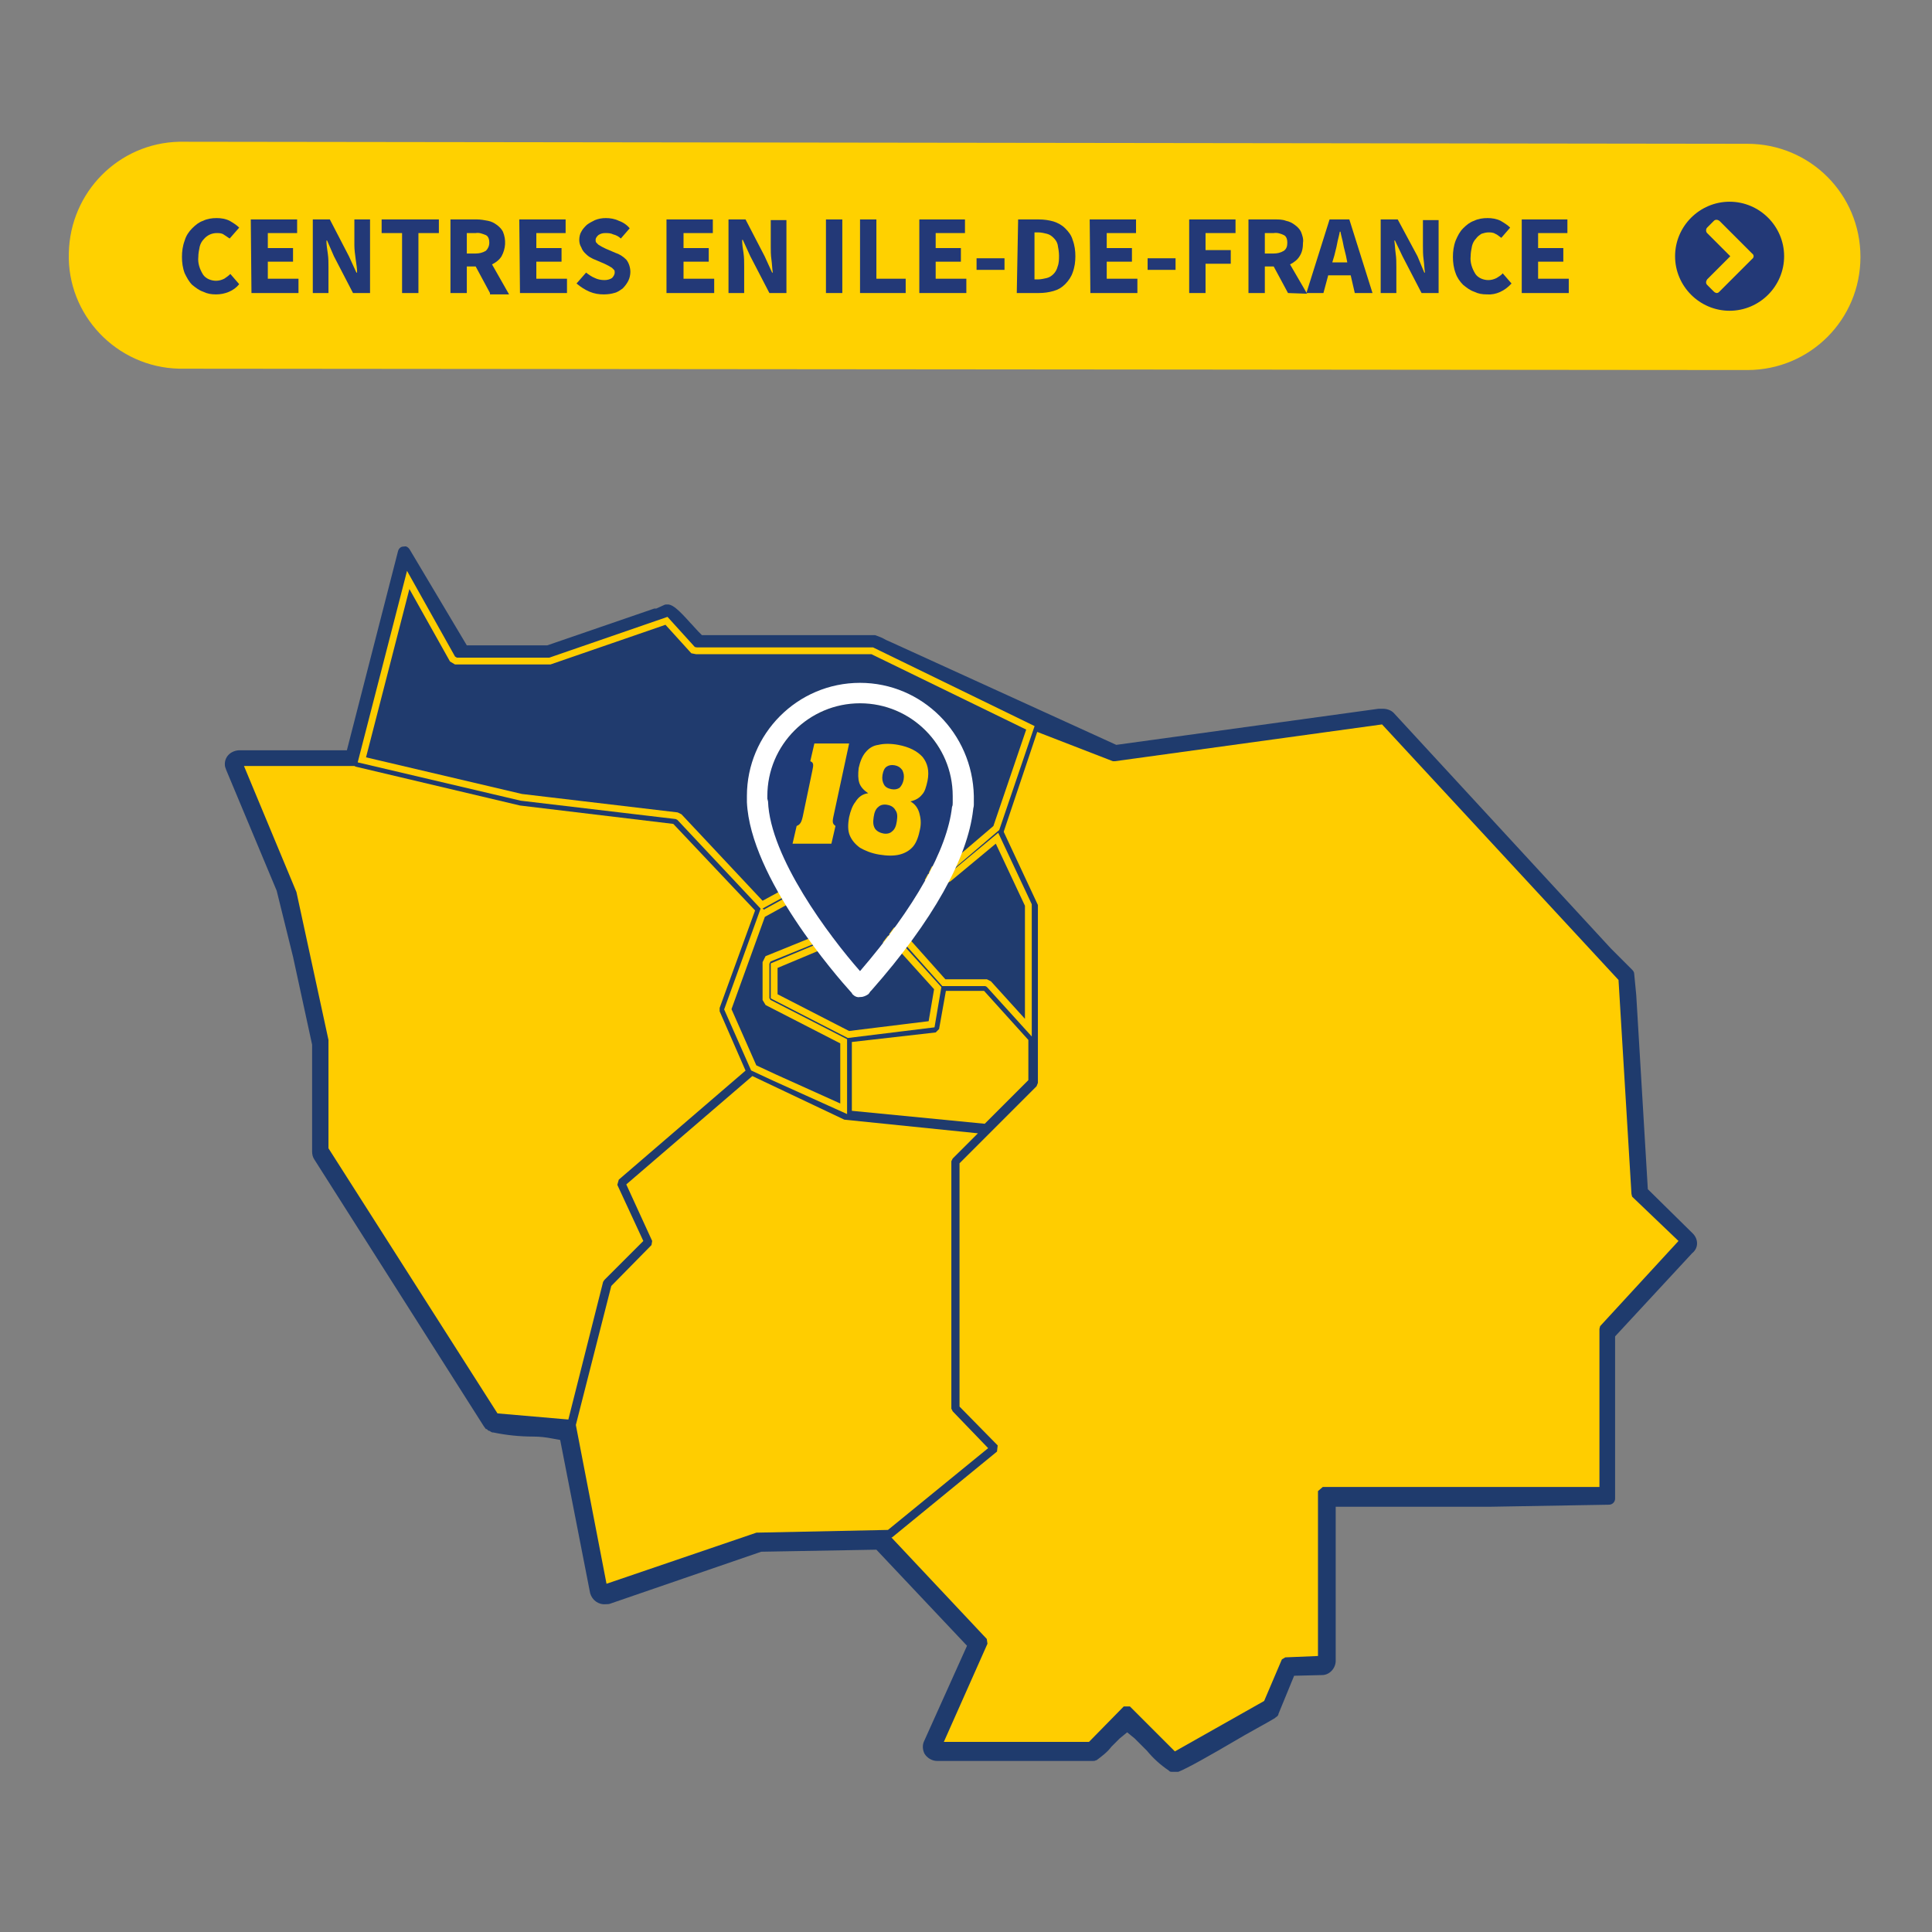
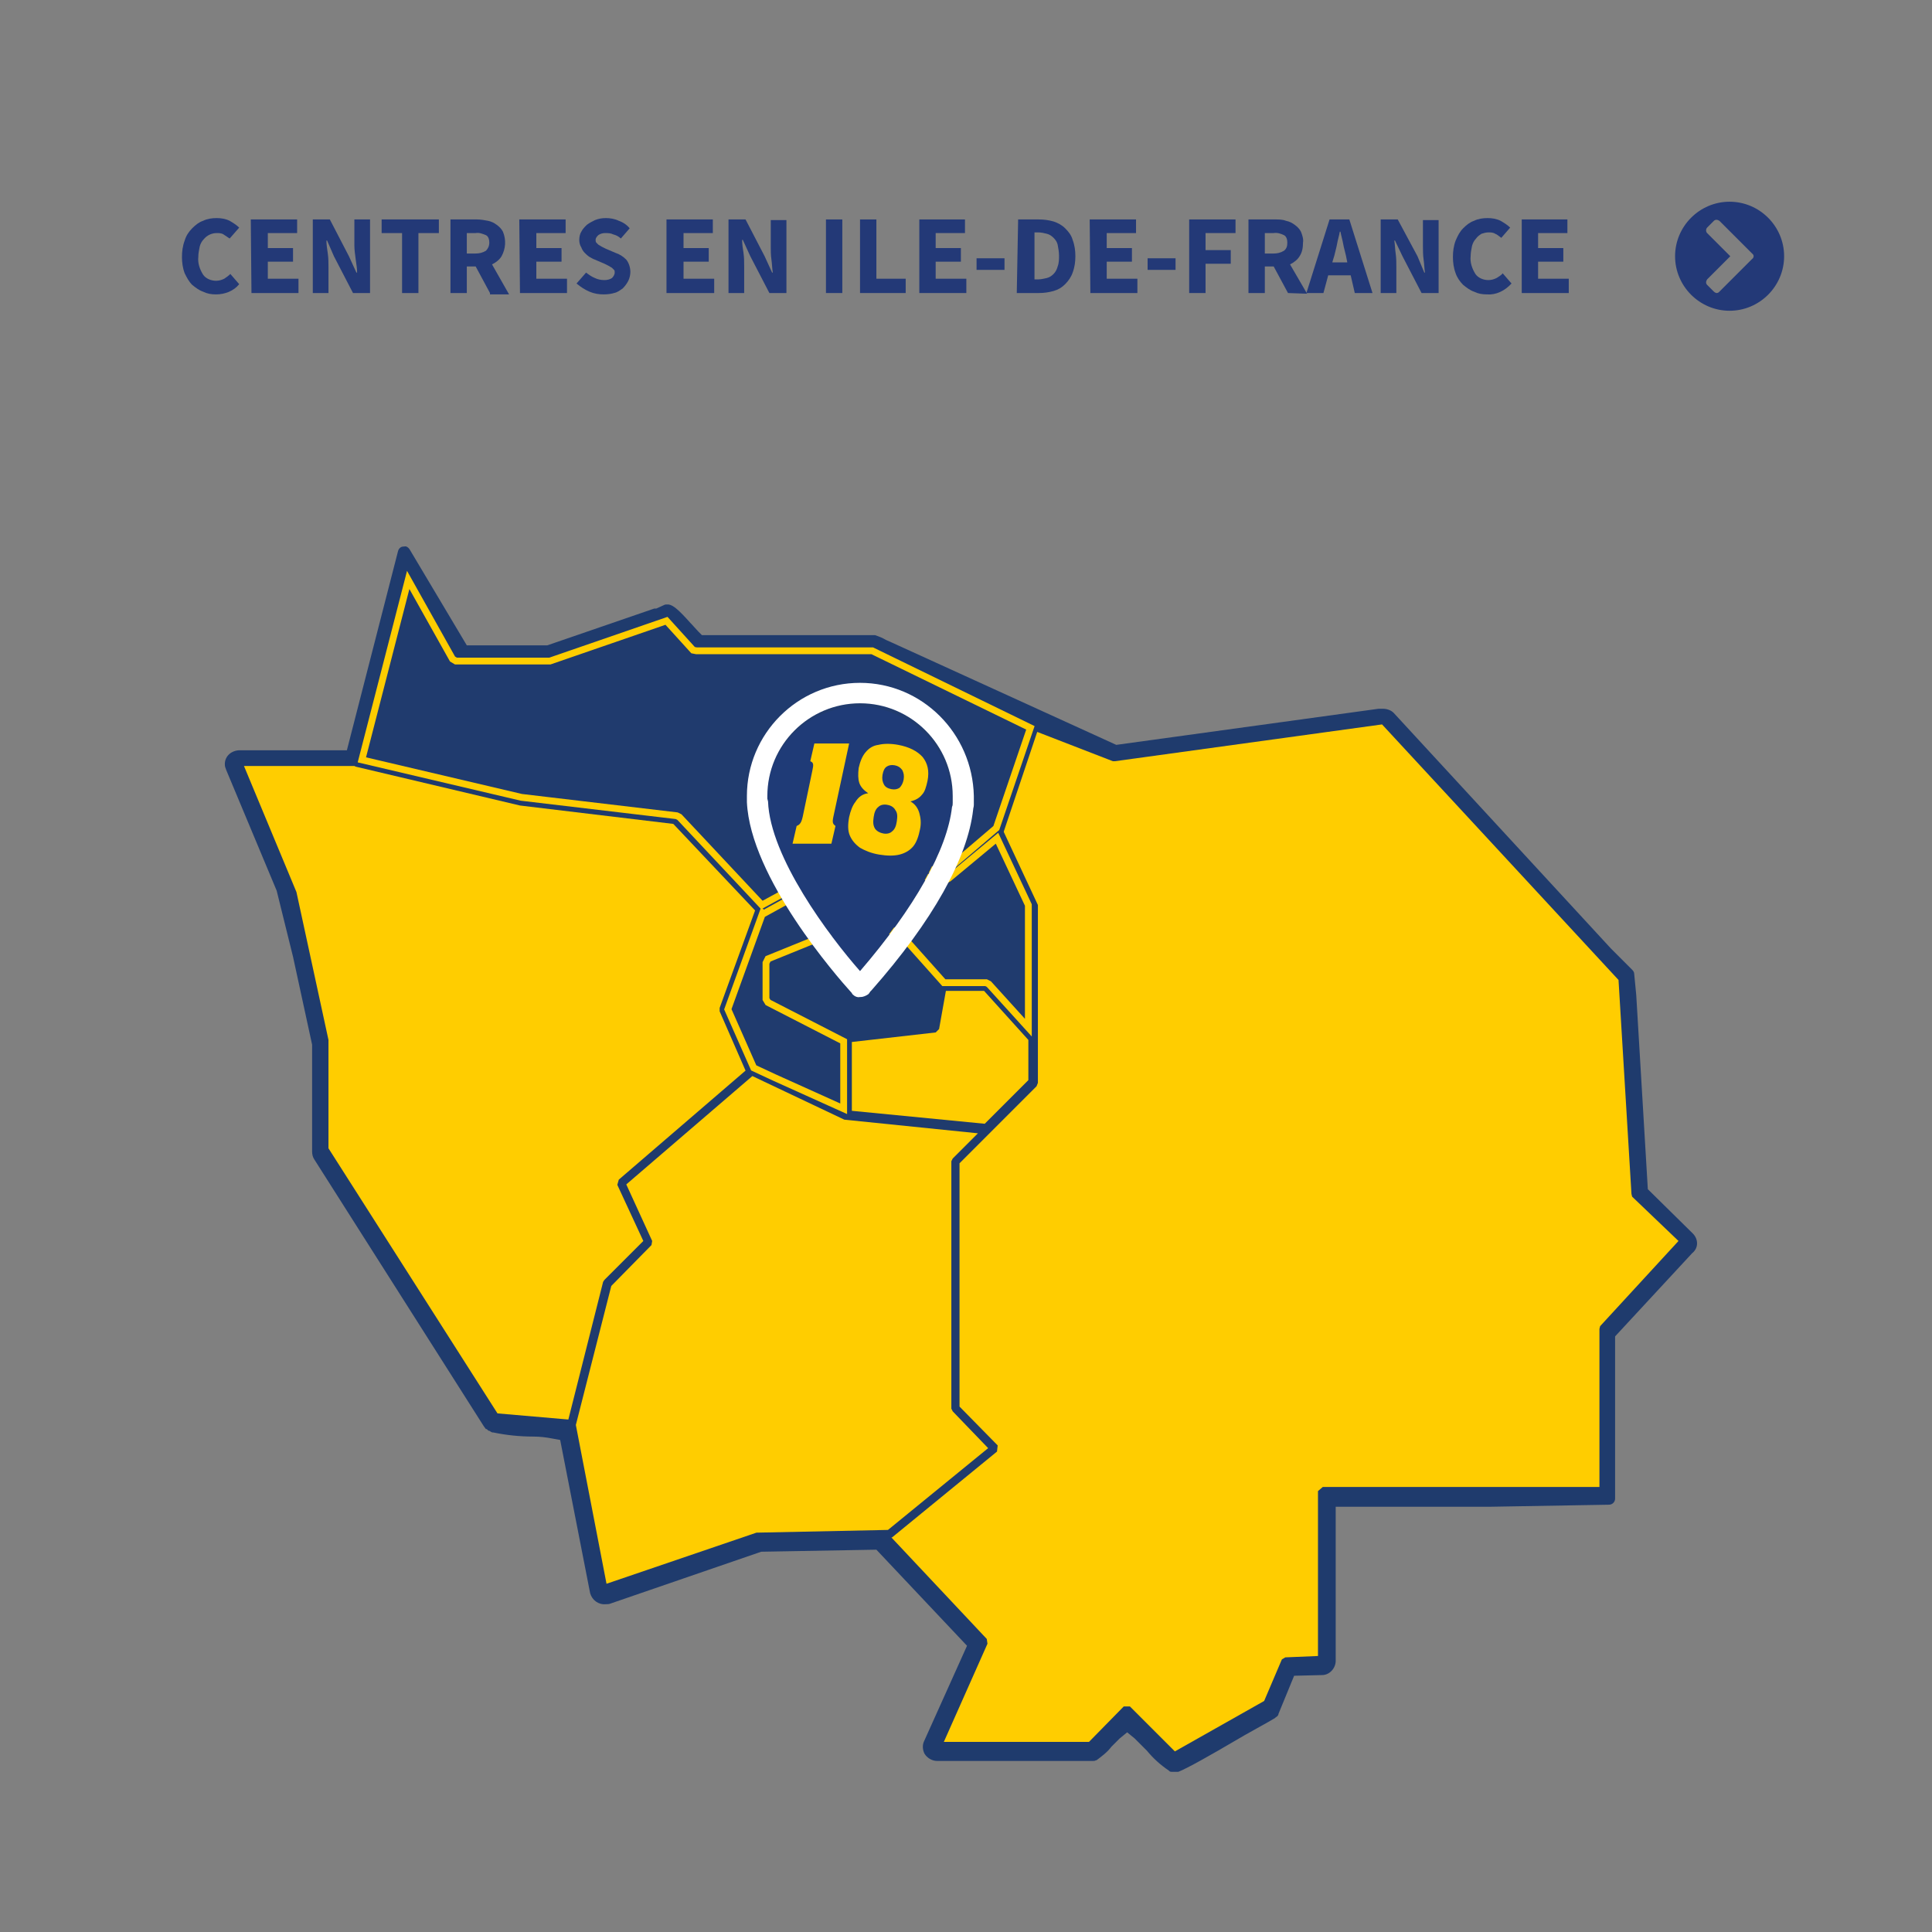
<svg xmlns="http://www.w3.org/2000/svg" version="1.1" id="Calque_1" x="0px" y="0px" viewBox="0 0 283.5 283.5" style="enable-background:new 0 0 283.5 283.5;" xml:space="preserve">
  <rect x="0" y="0" width="283.5" height="283.5" fill="#808080" stroke="none" />
  <style type="text/css">
	.st0{fill:#FFD100;}
	.st1{fill:#233977;}
	.st2{fill:#1F3B6D;}
	.st3{fill:#203B6E;stroke:#FFCD00;stroke-miterlimit:10;}
	.st4{fill:#FFCD00;}
	.st5{fill:#1F3B77;}
	.st6{fill:#FFFFFF;}
	.st7{enable-background:new    ;}
</style>
-   <path class="st0" d="M26.3,20.8h0.4L256,21.1h0.4c9.2,0,16.6,7.4,16.6,16.6s-7.4,16.6-16.6,16.6l0,0h-0.2L26.5,54.1h-0.2  c-9.2-0.2-16.5-7.9-16.2-17C10.3,28.2,17.4,21,26.3,20.8L26.3,20.8z" />
  <path class="st1" d="M253.8,29.6c-4.4,0-8,3.6-8,8s3.6,8,8,8c4.4,0,8-3.6,8-8S258.2,29.6,253.8,29.6L253.8,29.6z M257.1,38L257.1,38  l-1,1l-3.8,3.8c-0.1,0.1-0.2,0.2-0.4,0.2c-0.1,0-0.3-0.1-0.4-0.2l-1-1c-0.2-0.2-0.2-0.5,0-0.8l0,0l3.4-3.4l-3.4-3.4  c-0.2-0.2-0.2-0.6,0-0.8l1-1c0.2-0.2,0.5-0.2,0.8,0l0,0l4.8,4.8C257.4,37.4,257.4,37.8,257.1,38L257.1,38z" />
  <path class="st1" d="M31.7,43.2c-0.7,0-1.3-0.1-1.9-0.4c-0.6-0.2-1.1-0.6-1.6-1c-0.5-0.5-0.8-1.1-1.1-1.7c-0.3-0.8-0.4-1.6-0.4-2.4  c0-0.8,0.1-1.6,0.4-2.4c0.2-0.7,0.6-1.3,1.1-1.8s1-0.9,1.6-1.1c0.6-0.3,1.3-0.4,2-0.4c0.6,0,1.3,0.1,1.9,0.4c0.5,0.3,1,0.6,1.4,1  L33.7,35c-0.3-0.2-0.6-0.4-0.9-0.6c-0.3-0.2-0.7-0.2-1-0.2c-0.7,0-1.4,0.3-1.9,0.9c-0.3,0.3-0.5,0.7-0.6,1.1c-0.1,0.5-0.2,1-0.2,1.5  c-0.1,0.9,0.2,1.8,0.7,2.6c0.4,0.6,1.2,0.9,1.9,0.9c0.4,0,0.8-0.1,1.2-0.3c0.3-0.2,0.6-0.4,0.9-0.7l1.3,1.5  C34.3,42.7,33,43.2,31.7,43.2z" />
  <path class="st1" d="M36.8,32.2h6.8v2h-4.3v2.2H43v2h-3.7v2.5h4.5V43h-6.9L36.8,32.2L36.8,32.2z" />
  <path class="st1" d="M45.9,32.2h2.5l2.8,5.4l1.1,2.4h0.1c0-0.6-0.1-1.2-0.2-1.9S52,36.6,52,36v-3.8h2.3V43h-2.5L49,37.6l-1-2.3h-0.1  c0,0.6,0.1,1.2,0.2,1.9c0.1,0.7,0.1,1.3,0.1,2V43h-2.3V32.2z" />
  <path class="st1" d="M59,34.2h-3v-2h8.4v2h-3V43H59V34.2z" />
  <path class="st1" d="M71.9,43l-2.1-3.9h-1.3V43h-2.4V32.2H70c0.5,0,1.1,0.1,1.6,0.2c0.5,0.1,0.9,0.3,1.3,0.6s0.7,0.6,0.9,1  c0.5,1.2,0.4,2.5-0.2,3.6c-0.3,0.5-0.8,0.9-1.4,1.2l2.5,4.4h-2.8V43z M68.5,37.2h1.3c0.5,0,1-0.1,1.5-0.4c0.3-0.3,0.5-0.7,0.5-1.2  c0-0.4-0.1-0.9-0.5-1.1c-0.5-0.2-1-0.4-1.5-0.3h-1.3V37.2z" />
  <path class="st1" d="M76.2,32.2H83v2h-4.3v2.2h3.7v2h-3.7v2.5h4.5V43h-6.9L76.2,32.2L76.2,32.2z" />
  <path class="st1" d="M88.6,43.2c-0.7,0-1.4-0.1-2.1-0.4c-0.7-0.3-1.3-0.7-1.9-1.2L86,40c0.4,0.3,0.8,0.6,1.3,0.8  c0.4,0.2,0.9,0.3,1.4,0.3c0.4,0,0.8-0.1,1.1-0.3c0.2-0.2,0.4-0.5,0.4-0.8c0-0.2,0-0.3-0.1-0.4c-0.1-0.1-0.2-0.2-0.3-0.3  c-0.2-0.1-0.3-0.2-0.5-0.3l-0.6-0.3l-1.4-0.6c-0.3-0.1-0.6-0.3-0.8-0.4c-0.3-0.2-0.5-0.4-0.7-0.6c-0.2-0.2-0.4-0.5-0.5-0.8  C85.1,36,85,35.6,85,35.2c0-0.4,0.1-0.9,0.3-1.2c0.2-0.4,0.5-0.7,0.8-1c0.4-0.3,0.8-0.5,1.2-0.7c0.5-0.2,1-0.3,1.6-0.3  s1.3,0.1,1.9,0.4c0.6,0.2,1.2,0.6,1.6,1.1L91.1,35c-0.3-0.3-0.7-0.5-1.1-0.6c-0.4-0.2-0.8-0.2-1.2-0.2c-0.4,0-0.7,0.1-1,0.3  c-0.2,0.2-0.4,0.4-0.4,0.7c0,0.1,0,0.3,0.1,0.4c0.1,0.1,0.2,0.2,0.3,0.3c0.2,0.1,0.3,0.2,0.5,0.3l0.6,0.3l1.4,0.6  c0.6,0.2,1.1,0.5,1.6,1c0.4,0.5,0.6,1.2,0.6,1.8c0,0.4-0.1,0.9-0.3,1.3c-0.2,0.4-0.5,0.8-0.8,1.1c-0.4,0.3-0.8,0.6-1.3,0.7  C89.8,43.1,89.2,43.2,88.6,43.2z" />
  <path class="st1" d="M97.8,32.2h6.8v2h-4.3v2.2h3.7v2h-3.7v2.5h4.5V43h-7V32.2z" />
  <path class="st1" d="M106.9,32.2h2.5l2.8,5.4l1.1,2.4h0.1c-0.1-0.6-0.1-1.2-0.2-1.9s-0.1-1.3-0.1-2v-3.8h2.3V43h-2.5l-2.8-5.4  l-1.1-2.4h-0.1c0,0.6,0.1,1.3,0.2,1.9c0.1,0.7,0.1,1.3,0.1,2V43h-2.3V32.2z" />
  <path class="st1" d="M121.2,32.2h2.4V43h-2.4V32.2z" />
  <path class="st1" d="M126.2,32.2h2.4v8.7h4.3V43h-6.7V32.2z" />
-   <path class="st1" d="M134.8,32.2h6.8v2h-4.3v2.2h3.7v2h-3.7v2.5h4.5V43h-6.9V32.2H134.8z" />
+   <path class="st1" d="M134.8,32.2h6.8v2h-4.3v2.2h3.7v2h-3.7v2.5h4.5V43h-6.9V32.2z" />
  <path class="st1" d="M143.3,37.9h4.1v1.7h-4.1V37.9z" />
  <path class="st1" d="M149.4,32.2h3c0.8,0,1.5,0.1,2.2,0.3c0.6,0.2,1.2,0.5,1.7,1s0.9,1,1.1,1.7c0.3,0.8,0.4,1.6,0.4,2.4  c0,0.8-0.1,1.6-0.4,2.4c-0.2,0.6-0.6,1.2-1.1,1.7s-1,0.8-1.7,1s-1.4,0.3-2.2,0.3h-3.2L149.4,32.2z M152.3,41c0.4,0,0.9-0.1,1.3-0.2  c0.4-0.1,0.7-0.3,1-0.6s0.5-0.7,0.6-1.1c0.2-0.5,0.2-1.1,0.2-1.6s-0.1-1.1-0.2-1.6c-0.1-0.4-0.3-0.7-0.6-1s-0.6-0.5-1-0.6  s-0.8-0.2-1.3-0.2h-0.5V41H152.3z" />
  <path class="st1" d="M159.9,32.2h6.8v2h-4.3v2.2h3.7v2h-3.7v2.5h4.5V43H160L159.9,32.2z" />
  <path class="st1" d="M168.4,37.9h4.1v1.7h-4.1V37.9z" />
  <path class="st1" d="M174.5,32.2h6.8v2h-4.4v2.5h3.7v2h-3.7V43h-2.4L174.5,32.2z" />
  <path class="st1" d="M189,43l-2.1-3.9h-1.3V43h-2.4V32.2h3.9c0.5,0,1.1,0,1.6,0.2c0.5,0.1,0.9,0.3,1.3,0.6c0.4,0.3,0.7,0.6,0.9,1  c0.2,0.5,0.4,1.1,0.3,1.6c0,0.7-0.1,1.4-0.5,2c-0.3,0.5-0.8,0.9-1.4,1.2l2.5,4.3L189,43L189,43z M185.6,37.2h1.3  c0.5,0,1-0.1,1.5-0.4c0.4-0.3,0.5-0.7,0.5-1.2c0-0.4-0.1-0.9-0.5-1.1c-0.4-0.2-1-0.4-1.5-0.3h-1.3V37.2z" />
  <path class="st1" d="M198.2,40.4h-3.3l-0.7,2.6h-2.5l3.4-10.8h2.9l3.4,10.8h-2.6L198.2,40.4z M197.7,38.5l-0.2-1  c-0.1-0.5-0.3-1.1-0.4-1.7s-0.3-1.2-0.4-1.8h-0.1c-0.1,0.6-0.3,1.2-0.4,1.8s-0.3,1.2-0.4,1.7l-0.3,1H197.7z" />
  <path class="st1" d="M202.6,32.2h2.5l2.9,5.4l1,2.4h0.1c-0.1-0.6-0.1-1.2-0.2-1.9s-0.1-1.4-0.1-2v-3.8h2.3V43h-2.5l-2.8-5.4  l-1.1-2.3h-0.1c0.1,0.6,0.1,1.2,0.2,1.9c0.1,0.7,0.1,1.3,0.1,2V43h-2.3L202.6,32.2z" />
  <path class="st1" d="M218.2,43.2c-0.7,0-1.3-0.1-1.9-0.4c-0.6-0.2-1.1-0.6-1.6-1c-0.5-0.5-0.9-1.1-1.1-1.7c-0.3-0.8-0.4-1.6-0.4-2.4  c0-0.8,0.1-1.6,0.4-2.4c0.3-0.7,0.6-1.3,1.1-1.8s1-0.9,1.6-1.1c0.6-0.3,1.3-0.4,2-0.4c0.6,0,1.3,0.1,1.9,0.4c0.5,0.3,1,0.6,1.4,1  l-1.3,1.5c-0.3-0.2-0.6-0.5-0.9-0.6c-0.3-0.2-0.7-0.2-1-0.2s-0.7,0.1-1,0.2c-0.3,0.2-0.6,0.4-0.8,0.7c-0.3,0.3-0.5,0.7-0.6,1.1  c-0.1,0.5-0.2,1-0.2,1.5c-0.1,0.9,0.2,1.8,0.7,2.6c0.4,0.6,1.2,0.9,1.9,0.9c0.4,0,0.8-0.1,1.2-0.3c0.3-0.2,0.7-0.4,0.9-0.7l1.3,1.5  C220.8,42.7,219.5,43.3,218.2,43.2z" />
  <path class="st1" d="M223.3,32.2h6.7v2h-4.3v2.2h3.7v2h-3.7v2.5h4.5V43h-6.9V32.2z" />
  <path class="st2" d="M248.4,181l-6.6-6.5l-1.7-28.5l0,0l-0.3-3.1c0-0.2-0.1-0.4-0.3-0.6l-3.1-3.1l-31.9-34.6c-0.4-0.4-1-0.6-1.6-0.6  h-0.6l-38.5,5.3l-32.9-15l-0.9-0.4c-0.5-0.3-1-0.5-1.6-0.7H103l-0.5-0.5c-0.4-0.4-0.8-0.9-1.2-1.3c-1.7-1.9-2.5-2.6-3.2-2.7h-0.3  c-0.1,0-0.2,0-0.4,0.1l-1.1,0.5l0,0c-0.1,0-0.2,0-0.3,0l-15.7,5.4H68.5l-8.4-14.1c-0.2-0.3-0.5-0.5-0.8-0.4h-0.1  c-0.4,0-0.7,0.3-0.8,0.7l-7.5,29.2H35c-1.2,0.1-2.1,1-2,2.2l0,0c0,0.2,0.1,0.4,0.2,0.7l7.4,17.7l2.4,9.7l2.8,12.9V169  c0,0.4,0.1,0.8,0.3,1.1L71,209.3c0.1,0.1,0.2,0.3,0.3,0.4h0.1c0.1,0.1,0.2,0.1,0.2,0.2l0.3,0.1c0.1,0.1,0.3,0.2,0.4,0.2h0.1  c1.9,0.4,3.9,0.6,5.8,0.6c1,0,1.9,0.1,2.9,0.3l1.1,0.2l4.4,22.5c0.3,1,1.2,1.7,2.3,1.6c0.2,0,0.5,0,0.7-0.1l22.1-7.6l16.9-0.3  l13.3,14.1l-6.3,14c-0.3,0.6-0.2,1.4,0.1,1.9c0.4,0.6,1.1,1,1.8,1h22.9c0.1,0,0.3,0,0.4-0.1h0.1c0.8-0.6,1.6-1.2,2.2-2  c0.4-0.4,0.8-0.8,1.2-1.2l1.1-0.9l1.1,0.9c0.6,0.6,1.2,1.2,1.8,1.8c0.9,1.1,2,2.1,3.2,2.9l0.1,0.1c0.1,0.1,0.3,0.1,0.4,0.1h0.8h0.1  c1.3-0.5,5-2.6,8.4-4.6c1.3-0.8,5.2-2.9,5.8-3.3l0.1-0.1c0.2-0.1,0.4-0.3,0.4-0.5l2.3-5.6l4.1-0.1c1.1,0,2-1,2-2.1v-22.6h22.7  l17.4-0.3c0.5,0,0.9-0.4,0.9-0.9v-23.8l11.3-12.2C249.3,183.1,249.2,181.8,248.4,181z" />
  <polygon class="st3" points="131.4,136.6 131.9,136.8 138.5,144.2 144.7,144.2 145.1,144.4 150.9,150.8 150.9,132.8 146.3,123   139.2,128.9 138.8,129.1 125,127.1 125,136.6 " />
-   <polygon class="st3" points="131.1,137.8 122.9,137.8 113.6,141.7 113.6,146.2 124.5,151.8 136.7,150.3 137.6,145 " />
  <polygon class="st4" points="138.8,145.4 137.8,151 137.3,151.5 125,152.9 125,163 144.5,164.9 150.9,158.5 150.9,152.6   144.4,145.4 " />
  <polygon class="st3" points="123.8,152.8 112.7,147.1 112.4,146.6 112.4,141.3 112.7,140.7 122.8,136.6 123.8,136.6 123.8,127.6   112,134.1 111.9,134 106.8,148.1 110.6,156.7 110.6,156.7 113.6,158.1 123.8,162.7 " />
  <polygon class="st4" points="147.3,122.1 152.3,132.8 152.3,158.9 152.1,159.4 145.2,166.3 145.2,166.3 143.6,167.9 140.8,170.7   140.8,206.4 146.4,212.1 146.3,213 130.9,225.6 130.9,225.6 130.9,225.6 130.8,225.6 144.8,240.5 144.9,241.2 138.5,255.6   159.8,255.6 164.9,250.4 165.8,250.4 172.4,257 185.5,249.6 188.1,243.5 188.6,243.2 193.4,243 193.4,218.8 194.1,218.2   234.7,218.2 234.7,195 234.8,194.6 246.3,182.1 239.5,175.6 239.4,175.2 237.5,143.8 202.8,106.3 163.6,111.7 163.3,111.7   152.2,107.4 147.3,122 " />
  <polygon class="st4" points="90.8,173.1 109.4,157.1 105.6,148.4 105.6,147.9 110.8,133.6 98.8,120.9 76.3,118.2 52.2,112.5   52.2,112.5 52,112.4 35.8,112.4 43.5,130.9 48.2,152.6 48.2,168.5 73,207.4 83.4,208.3 88.5,188.1 88.7,187.8 94.4,182.1   90.6,173.9 90.6,173.8 90.6,173.8 " />
  <polygon class="st4" points="145,212.5 139.8,207.1 139.6,206.7 139.6,170.4 139.8,170 143.5,166.3 123.9,164.3 110.4,157.9   91.9,173.8 95.7,182.1 95.6,182.7 89.7,188.7 84.5,209.1 89,232.4 111,224.9 130.3,224.5 " />
  <polygon class="st3" points="53.1,111.5 76.5,117 99.3,119.7 99.7,119.9 111.8,132.8 124.3,126 124.7,125.9 138.7,127.9   146.2,121.5 151.2,106.8 128,95.5 102.2,95.5 101.7,95.4 97.8,91.1 80.7,97 66.9,97 66.4,96.7 59.9,85.1 " />
  <path class="st5" d="M112.6,117.3v0.3c0.3,8.2,9.1,19.8,13.5,24.9c8-9.3,12.8-17.8,13.5-24c0-0.2,0-0.4,0-0.6v-1  c-0.2-7.5-6.4-13.4-13.9-13.2c-7.2,0.2-13,6-13.2,13.2L112.6,117.3" />
  <path class="st6" d="M126.2,100.2c-9.2,0-16.6,7.5-16.6,16.6v0.9c0.5,11.1,13.3,25.7,15.2,27.8c0.1,0.1,0.2,0.2,0.3,0.4  c0.3,0.3,0.7,0.5,1.1,0.4h0.1c0.4,0,0.8-0.2,1.1-0.4c0.1-0.1,0.2-0.2,0.3-0.4l0.2-0.2c9-10.2,14.1-19.4,14.9-26.5  c0-0.2,0.1-0.4,0.1-0.7v-1.3C142.7,107.6,135.3,100.2,126.2,100.2z M112.6,117.2v-0.4c0-7.5,6.1-13.6,13.6-13.6s13.6,6.1,13.6,13.6  v1c0,0.2,0,0.4-0.1,0.6c-0.7,6.3-5.5,14.8-13.5,24.1c-4.5-5.1-13.2-16.7-13.5-24.9L112.6,117.2" />
  <path class="st4" d="M116.9,121.2c0.5-0.2,0.7-0.5,0.9-1.4l1.4-6.7c0.2-0.9,0.2-1.2-0.3-1.4l0.6-2.6h5.1l-2.3,10.7  c-0.2,0.9-0.1,1.1,0.3,1.4l-0.6,2.6h-5.7L116.9,121.2z" />
  <g class="st7">
    <path class="st4" d="M127.4,116.4c-0.6-0.4-1.1-0.9-1.3-1.5c-0.2-0.6-0.2-1.3-0.1-2.2c0.2-0.9,0.5-1.7,1-2.3c0.5-0.6,1.1-1,1.9-1.1   c0.8-0.2,1.8-0.2,2.9,0c1.6,0.3,2.8,0.9,3.6,1.8c0.7,0.9,1,2,0.7,3.5c-0.2,0.9-0.4,1.6-0.8,2c-0.4,0.5-0.9,0.8-1.7,1   c0.7,0.4,1.1,1,1.3,1.7c0.2,0.7,0.3,1.5,0.1,2.4c-0.2,1-0.5,1.9-1,2.5c-0.5,0.6-1.2,1-2,1.2c-0.8,0.2-1.8,0.2-3,0   c-1.2-0.2-2.1-0.6-2.8-1c-0.7-0.5-1.2-1.1-1.5-1.8c-0.3-0.7-0.3-1.6-0.1-2.7c0.2-0.9,0.5-1.7,0.9-2.2   C126,116.9,126.6,116.5,127.4,116.4z M129.6,122.3c0.5,0.1,1,0,1.3-0.3c0.4-0.3,0.6-0.8,0.7-1.5c0.1-0.7,0.1-1.2-0.2-1.6   c-0.2-0.4-0.6-0.7-1.2-0.8c-0.5-0.1-1,0-1.3,0.3c-0.4,0.3-0.6,0.8-0.7,1.5c-0.1,0.7-0.1,1.2,0.2,1.7   C128.7,122,129.1,122.2,129.6,122.3z M131.3,112.3c-0.5-0.1-0.9,0-1.2,0.2c-0.3,0.2-0.5,0.6-0.6,1.2s0,1,0.2,1.4   c0.2,0.4,0.6,0.6,1.1,0.7c0.5,0.1,0.9,0,1.2-0.2c0.3-0.3,0.5-0.7,0.6-1.2c0.1-0.6,0-1-0.2-1.4C132.1,112.6,131.8,112.4,131.3,112.3   z" />
  </g>
</svg>